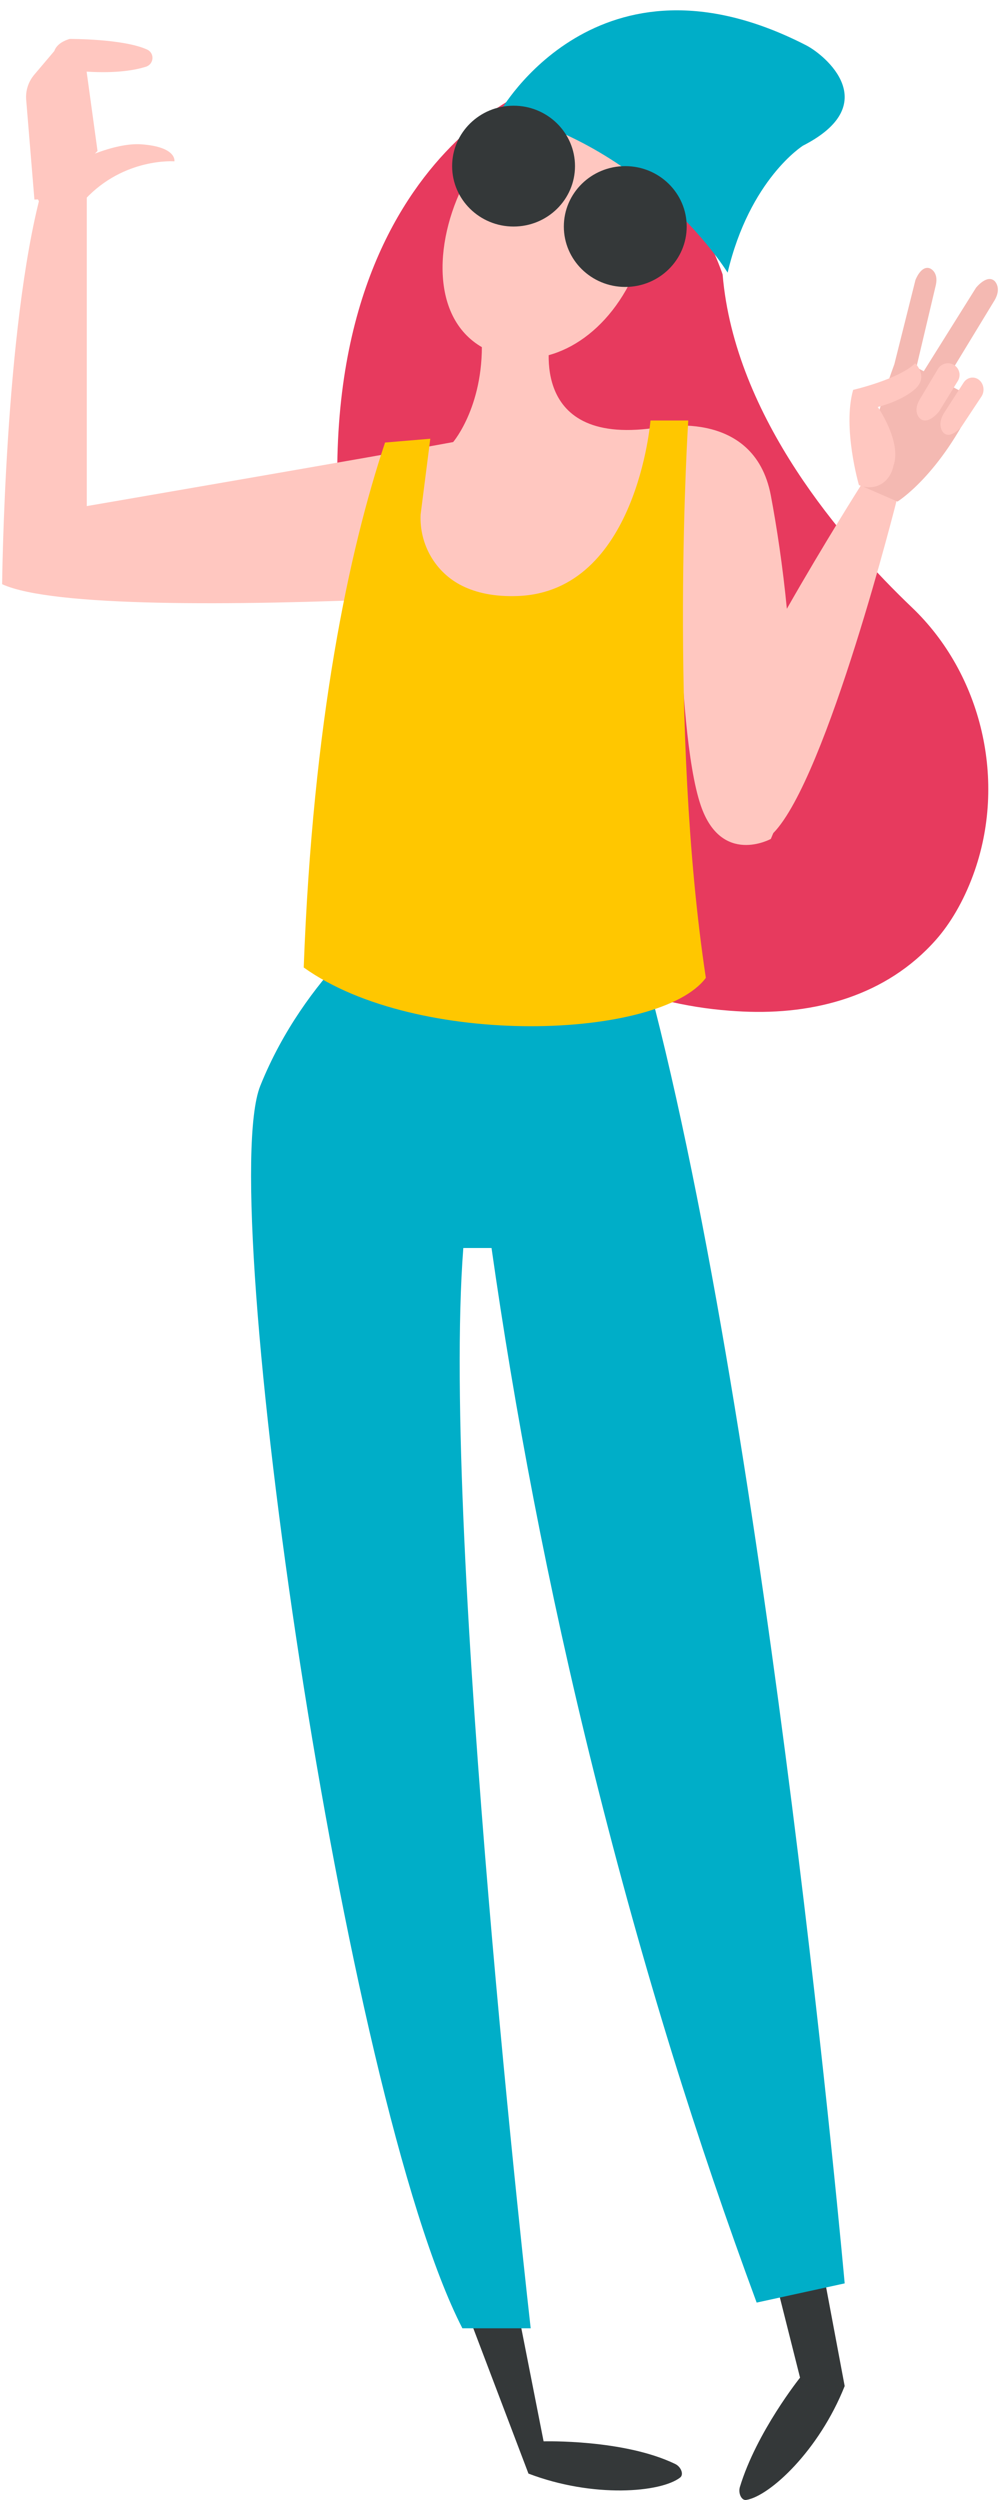
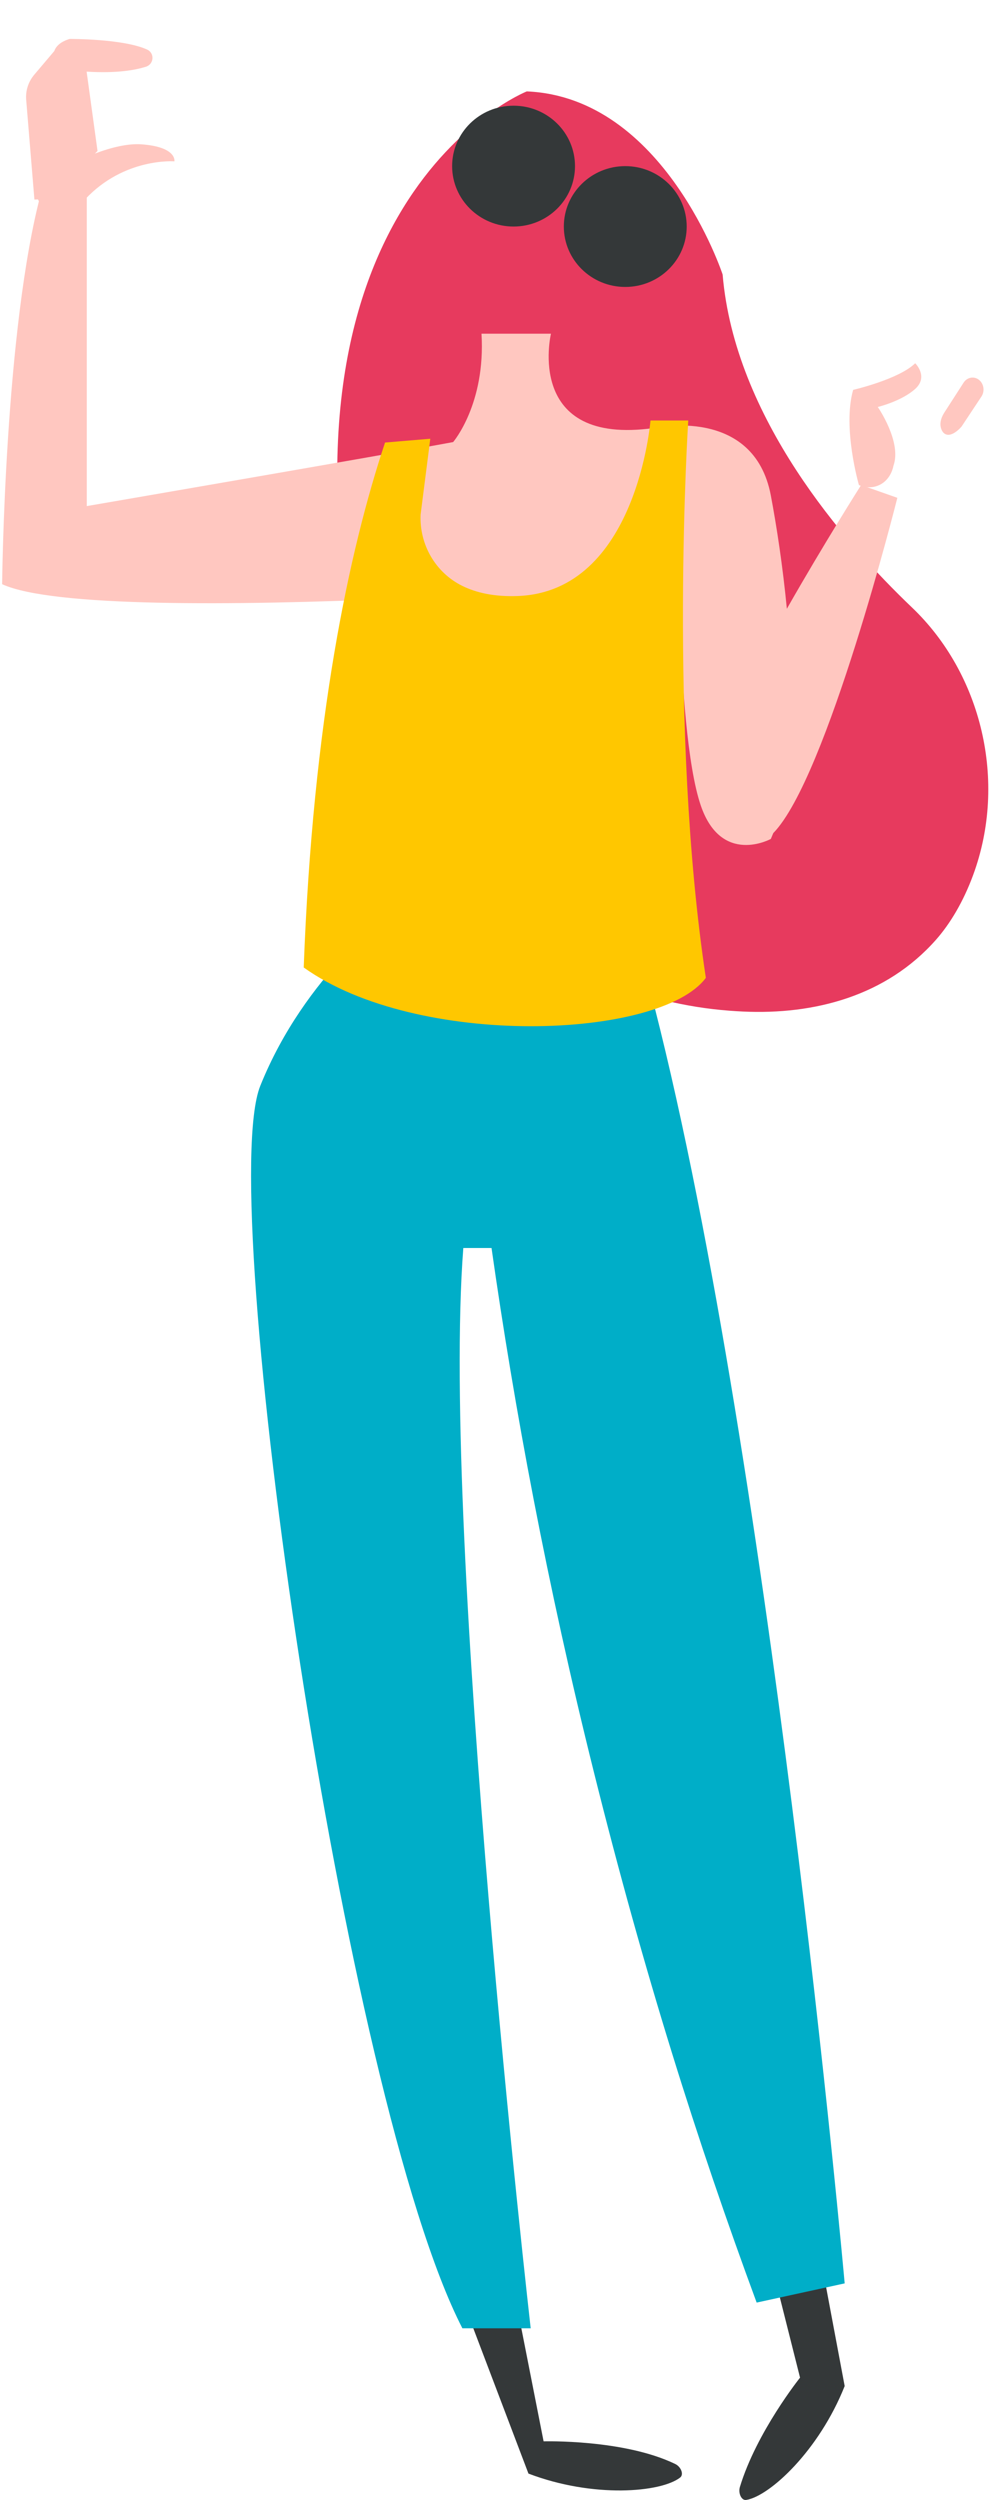
<svg xmlns="http://www.w3.org/2000/svg" width="78" height="195" viewBox="0 0 78 195" fill="none">
  <g clip-path="url(#clip0)">
    <path fill-rule="evenodd" clip-rule="evenodd" d="M41.09 7.129C41.09 7.129 19.532 15.701 28.478 54.31C31.581 67.704 43.057 77.784 56.902 78.836C57.243 78.862 57.587 78.883 57.934 78.9C63.521 79.163 69.118 77.696 73 73.31C74.111 72.054 75.143 70.328 75.91 68.24C78.592 60.937 76.561 52.562 71.136 47.385C65.785 42.279 57.3 32.538 56.365 21.411C56.365 21.411 51.824 7.58 41.09 7.129Z" fill="#E73A5E" />
    <path fill-rule="evenodd" clip-rule="evenodd" d="M60.505 177.918L62.403 185.458C62.403 185.458 59.009 189.697 57.71 193.989C57.566 194.468 57.833 195.056 58.206 194.996C60.044 194.698 63.885 191.146 65.885 186.113L64.201 177.143L60.505 177.918Z" fill="#343839" />
    <path fill-rule="evenodd" clip-rule="evenodd" d="M40.519 180.863L42.401 190.425C42.401 190.425 48.654 190.246 52.673 192.194C53.121 192.412 53.358 193.011 53.051 193.249C51.541 194.417 46.267 194.867 41.219 192.94L36.76 181.194L40.519 180.863Z" fill="#343839" />
    <path fill-rule="evenodd" clip-rule="evenodd" d="M30.64 71.117C30.64 71.117 23.822 75.934 20.303 84.692C16.784 93.449 26.828 163.654 36.066 181.607H41.394C41.394 181.607 34.38 120.065 36.139 97.343H38.339C40.124 109.881 42.679 123.613 46.331 138.258C50.228 153.89 54.386 167.053 59.019 179.602L65.885 178.104C65.885 178.104 60.004 112.35 50.605 76.81C50.605 76.81 40.319 77.248 30.64 71.117Z" fill="#00AEC8" />
    <path fill-rule="evenodd" clip-rule="evenodd" d="M61.375 47.485C64.256 42.42 67.166 37.834 67.166 37.834L69.993 38.83C69.993 38.83 64.519 60.689 60.315 64.983C60.254 65.137 60.191 65.288 60.126 65.436C60.126 65.436 56.269 67.555 54.657 62.818C53.599 59.707 53.201 53.156 53.053 49.027L52.325 58.264L29.482 57.093L31.054 46.695C18.34 47.236 4.081 47.371 0.166 45.567C0.166 45.567 0.354 25.59 3.23 14.942H6.768V39.475C6.768 39.475 30.035 35.469 35.345 34.482C35.345 34.482 37.89 31.517 37.557 26.029H42.975C42.975 26.029 40.876 34.81 51.017 33.383C51.017 33.383 58.798 31.627 60.126 38.653C60.577 41.044 61.055 44.16 61.375 47.485Z" fill="#FFC7C0" />
    <path fill-rule="evenodd" clip-rule="evenodd" d="M30.034 34.518C27.218 42.969 24.402 56.224 23.69 75.464C32.563 81.812 51.5 81.064 55.056 76.273C52.126 56.909 53.684 32.799 53.684 32.799H50.738C50.738 32.799 49.682 46.146 40.378 46.49C38.573 46.557 37.16 46.242 36.063 45.701C33.952 44.66 32.7 42.453 32.808 40.132L33.563 34.221L30.034 34.518Z" fill="#FFC700" />
-     <path fill-rule="evenodd" clip-rule="evenodd" d="M36.03 14.656C33.691 19.513 33.696 25.853 38.719 27.594C42.541 28.919 46.95 26.601 49.289 21.743C51.629 16.886 50.688 11.631 47.19 10.005C43.692 8.379 38.37 9.799 36.03 14.656Z" fill="#FFC7C0" />
-     <path fill-rule="evenodd" clip-rule="evenodd" d="M39 8.717C39 8.717 46.598 -4.835 62.879 3.533C64.381 4.306 68.951 8.128 62.633 11.361C62.633 11.361 58.482 13.96 56.755 21.266C56.755 21.266 50.822 11.574 39 8.717Z" fill="#00AEC8" />
    <path fill-rule="evenodd" clip-rule="evenodd" d="M43.979 17.67C43.979 15.067 46.124 12.958 48.771 12.958C51.417 12.958 53.563 15.067 53.563 17.67C53.563 20.273 51.417 22.382 48.771 22.382C46.124 22.382 43.979 20.273 43.979 17.67ZM35.266 12.958C35.266 10.355 37.412 8.245 40.058 8.245C42.705 8.245 44.85 10.355 44.85 12.958C44.85 15.56 42.705 17.67 40.058 17.67C37.412 17.67 35.266 15.56 35.266 12.958Z" fill="#343839" />
-     <path fill-rule="evenodd" clip-rule="evenodd" d="M73.677 29.837L76.092 31.142C73.324 37.087 70.004 39.123 70.004 39.123L67.379 37.98C67.788 34.015 69.212 29.885 69.76 28.407L71.404 21.843C71.404 21.843 71.838 20.669 72.533 20.932C72.533 20.932 73.227 21.195 72.995 22.235L71.478 28.65L72.05 28.959L76.124 22.45C76.124 22.45 76.962 21.384 77.564 21.906C77.564 21.906 78.165 22.427 77.574 23.427L73.677 29.837Z" fill="#F4B9B2" />
-     <path fill-rule="evenodd" clip-rule="evenodd" d="M73.249 32.091C73.249 32.091 72.415 33.164 71.783 32.667C71.783 32.667 71.151 32.17 71.732 31.169L73.16 28.776C73.417 28.347 73.974 28.206 74.404 28.462C74.838 28.72 74.977 29.282 74.713 29.712L73.249 32.091Z" fill="#FFC7C0" />
    <path fill-rule="evenodd" clip-rule="evenodd" d="M75.004 33.27C75.004 33.27 74.143 34.31 73.585 33.748C73.585 33.748 73.026 33.187 73.645 32.2L75.16 29.847C75.432 29.425 75.966 29.324 76.352 29.621C76.741 29.922 76.831 30.511 76.552 30.933L75.004 33.27Z" fill="#FFC7C0" />
    <path fill-rule="evenodd" clip-rule="evenodd" d="M66.995 37.831C66.995 37.831 65.701 33.376 66.545 30.41C66.545 30.41 70.107 29.588 71.385 28.334C71.385 28.334 72.453 29.372 71.385 30.336C70.317 31.3 68.467 31.745 68.467 31.745C68.467 31.745 70.363 34.471 69.686 36.34C69.671 36.432 69.493 37.391 68.609 37.823C67.828 38.206 67.101 37.881 66.995 37.831Z" fill="#FFC7C0" />
    <path fill-rule="evenodd" clip-rule="evenodd" d="M6.757 5.588L7.607 11.774L7.402 11.981C8.676 11.492 9.997 11.181 11.034 11.257C13.825 11.46 13.605 12.586 13.605 12.586C13.605 12.586 9.704 12.275 6.648 15.538C6.648 15.538 5.923 16.461 4.871 16.429C4.871 16.429 3.337 16.496 2.966 15.555L2.684 15.566L2.042 7.783C1.984 7.077 2.211 6.372 2.672 5.827L4.234 3.982C4.367 3.596 4.738 3.247 5.43 3.037C5.43 3.037 9.596 3.012 11.47 3.863C12.079 4.139 12.018 5.01 11.373 5.209C10.579 5.454 9.171 5.737 6.757 5.588Z" fill="#FFC7C0" />
  </g>
  <defs>
    <clipPath id="clip0">
      <rect width="78" height="195" fill="white" />
    </clipPath>
  </defs>
</svg>